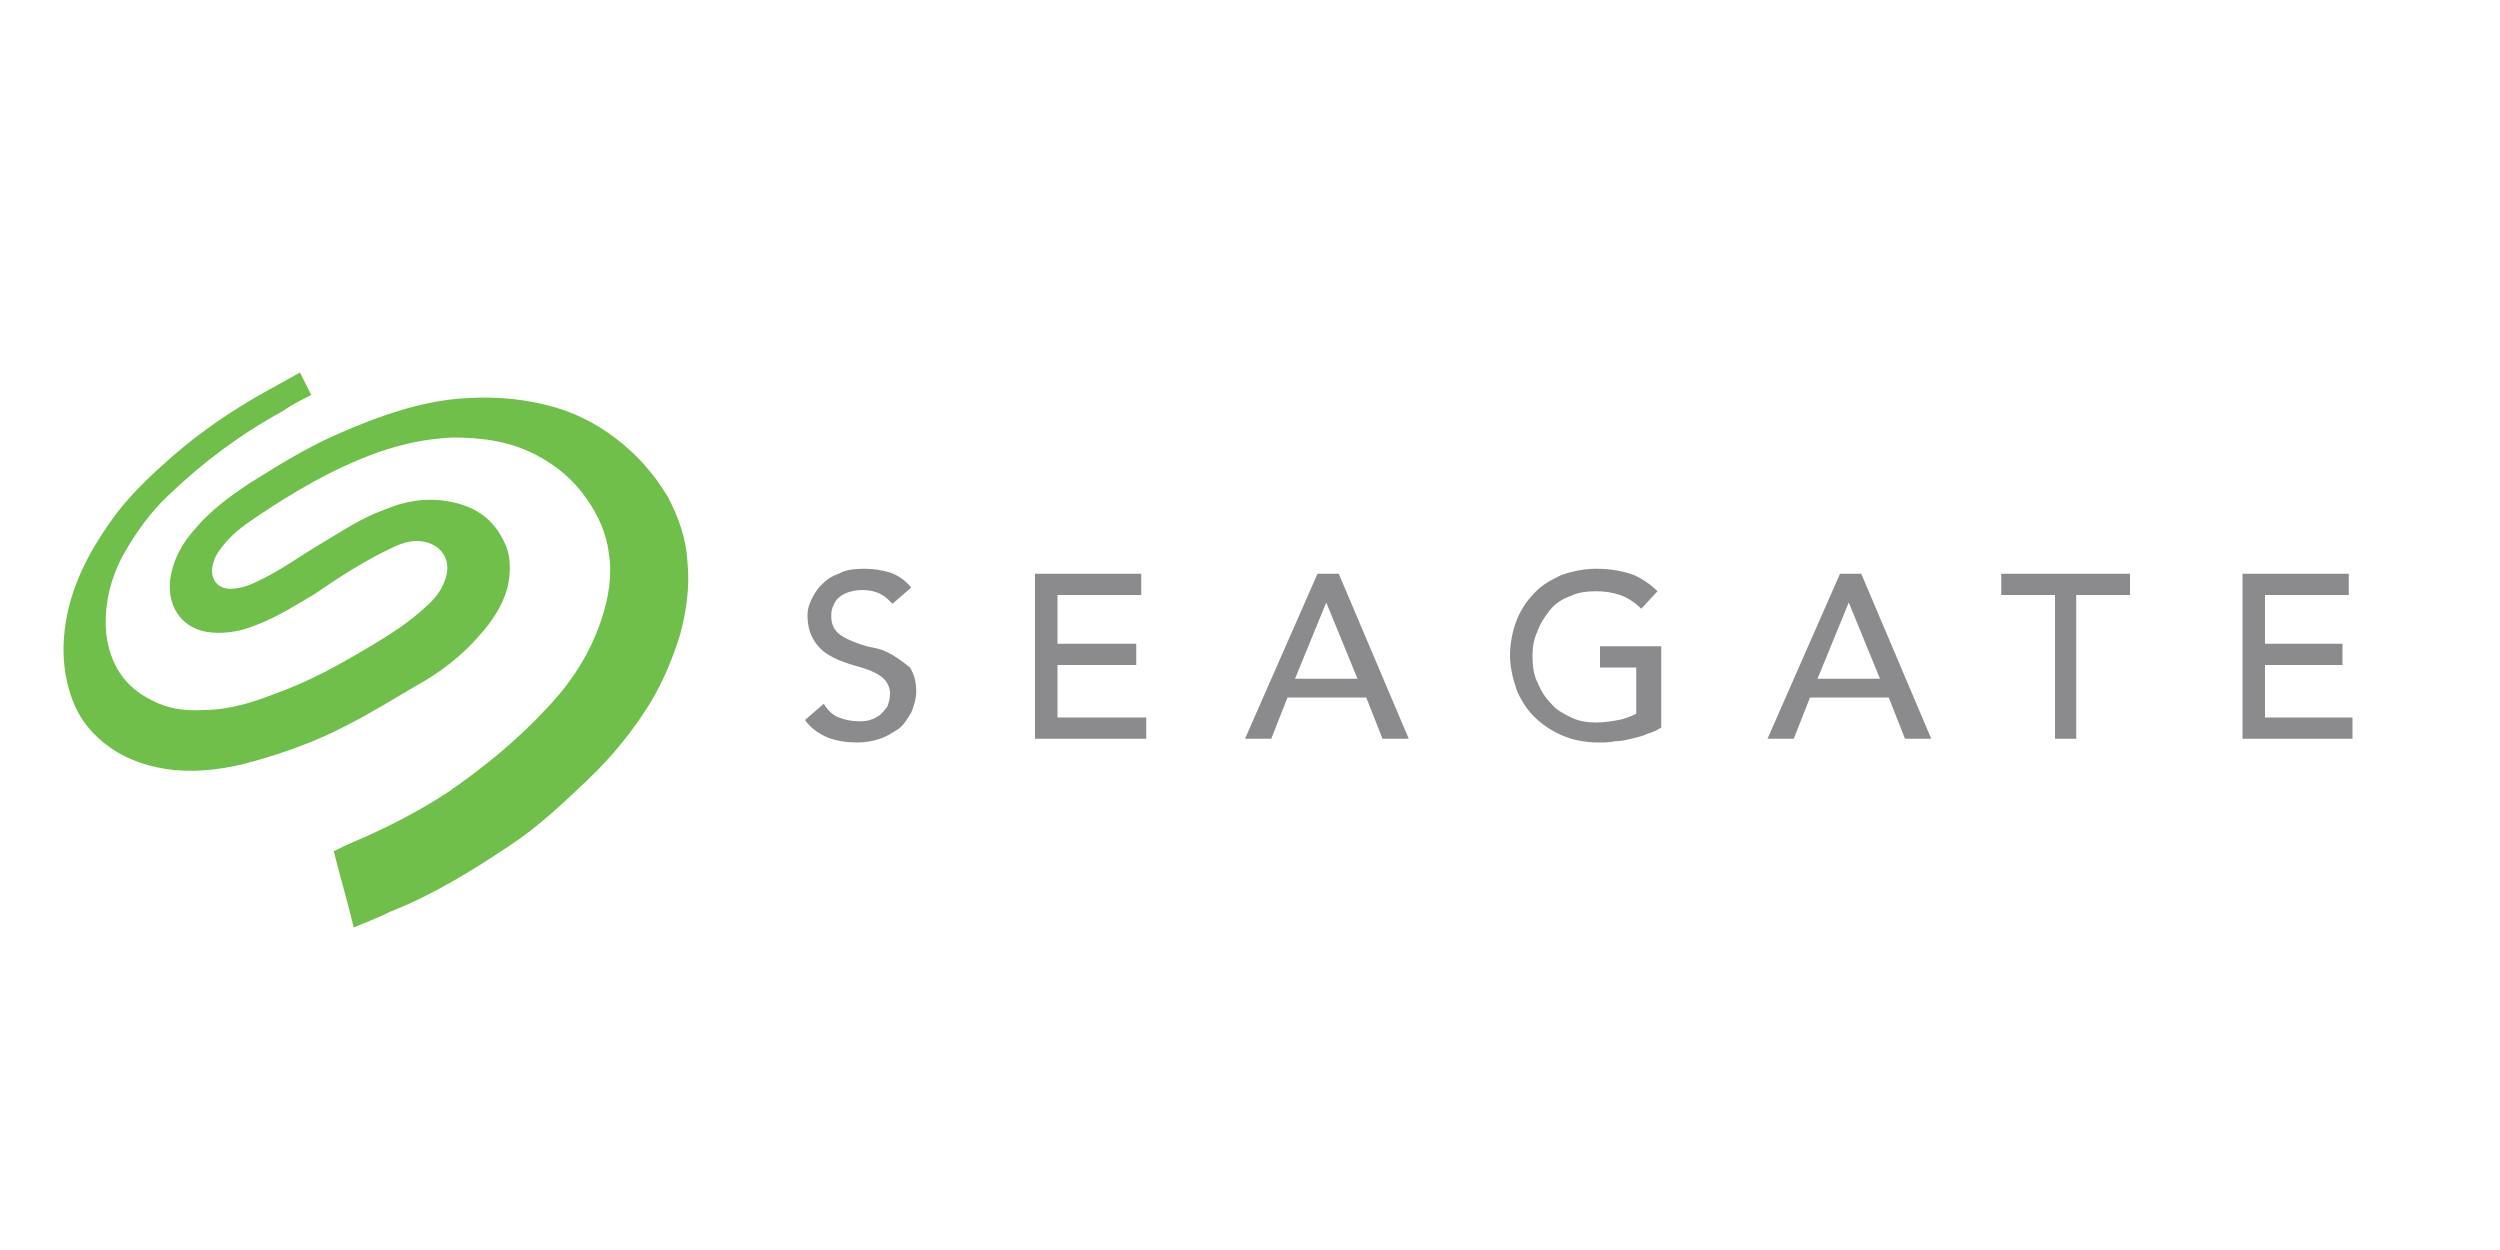
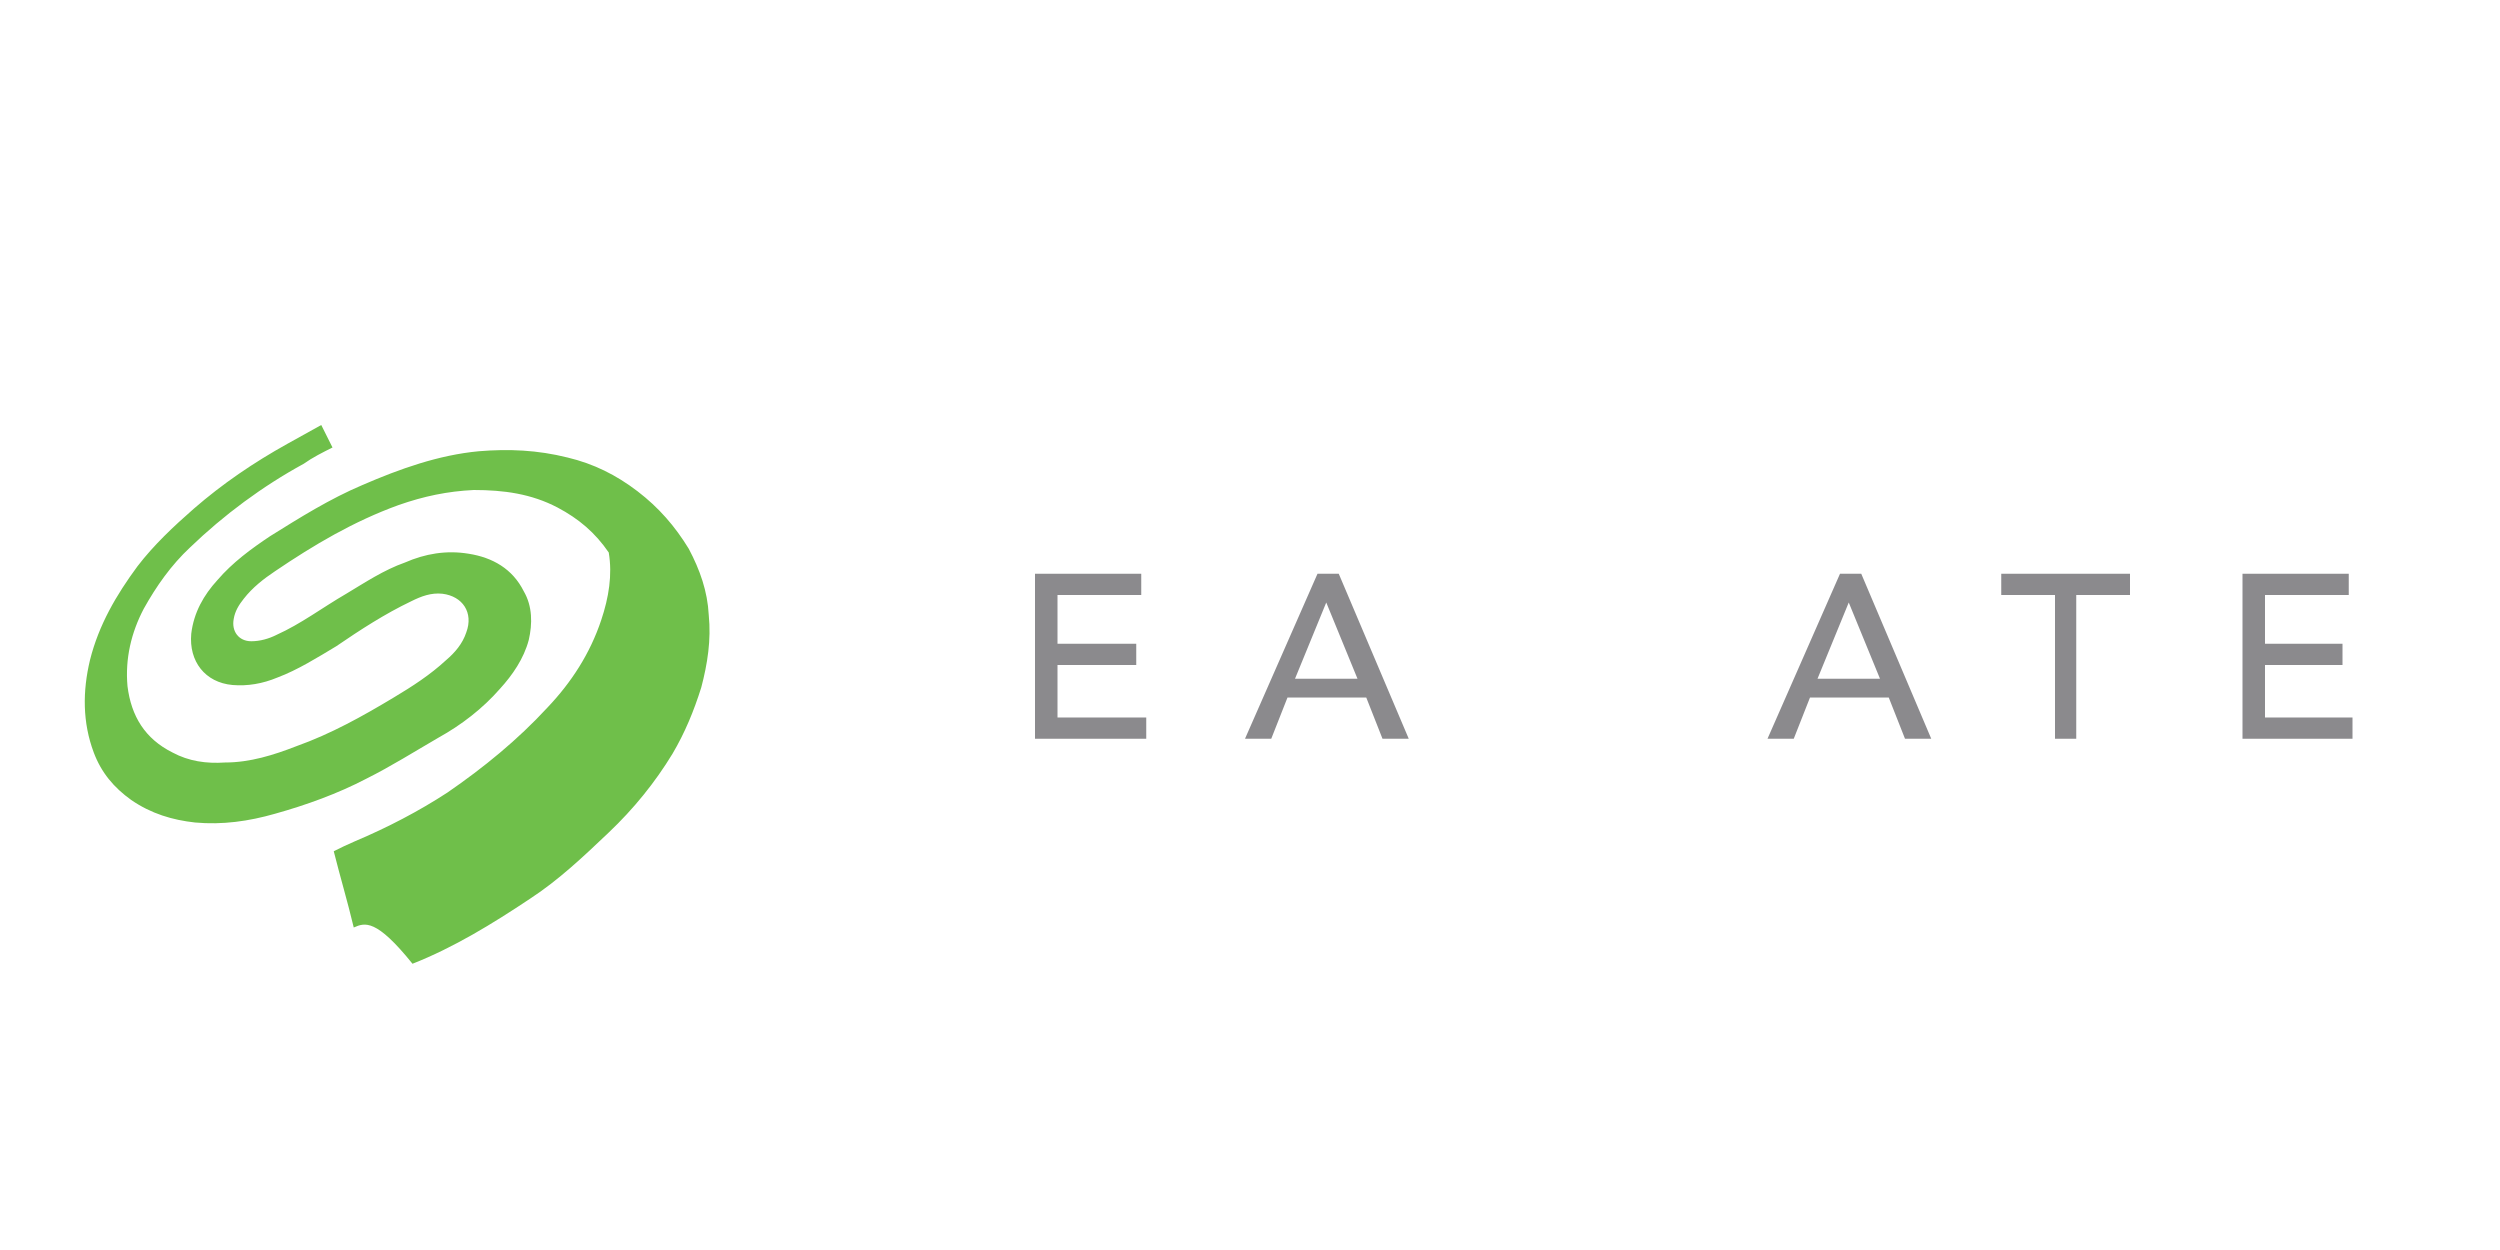
<svg xmlns="http://www.w3.org/2000/svg" version="1.1" id="Layer_1" x="0px" y="0px" viewBox="0 0 200 100" style="enable-background:new 0 0 200 100;" xml:space="preserve">
  <style type="text/css">
	.st0{fill:#8B8A8D;}
	.st1{fill-rule:evenodd;clip-rule:evenodd;fill:#6FBF4A;}
</style>
  <g>
    <g>
-       <path class="st0" d="M71.4,52.4c-0.5-0.3-1-0.5-1.6-0.6c-0.6-0.1-1.1-0.3-1.6-0.5c-0.5-0.2-0.9-0.4-1.2-0.7    c-0.3-0.3-0.5-0.7-0.5-1.3c0-0.2,0-0.4,0.1-0.7c0.1-0.2,0.2-0.5,0.4-0.7c0.2-0.2,0.5-0.4,0.8-0.5c0.3-0.1,0.7-0.2,1.2-0.2    c0.5,0,1,0.1,1.4,0.3c0.4,0.2,0.7,0.5,1,0.8l1.5-1.3c-0.5-0.6-1.1-1-1.7-1.2c-0.7-0.2-1.3-0.3-2.1-0.3c-0.8,0-1.5,0.1-2,0.4    c-0.6,0.2-1,0.5-1.4,0.9c-0.4,0.4-0.6,0.8-0.8,1.2c-0.2,0.4-0.3,0.8-0.3,1.2c0,0.9,0.2,1.5,0.5,2c0.3,0.5,0.7,0.9,1.2,1.2    c0.5,0.3,1,0.5,1.6,0.7c0.6,0.2,1.1,0.3,1.6,0.5c0.5,0.2,0.9,0.4,1.2,0.7c0.3,0.3,0.5,0.7,0.5,1.2c0,0.4-0.1,0.7-0.2,1    c-0.2,0.3-0.4,0.5-0.6,0.7c-0.3,0.2-0.5,0.3-0.8,0.4c-0.3,0.1-0.6,0.1-0.9,0.1c-0.5,0-1.1-0.1-1.6-0.3c-0.5-0.2-0.9-0.6-1.2-1.1    l-1.5,1.3c0.4,0.6,1.1,1.1,1.8,1.4c0.8,0.3,1.6,0.4,2.4,0.4c0.6,0,1.2-0.1,1.8-0.3c0.6-0.2,1-0.5,1.5-0.8c0.4-0.3,0.7-0.8,1-1.3    c0.2-0.5,0.4-1.1,0.4-1.7c0-0.8-0.2-1.4-0.5-1.9C72.3,53,71.9,52.7,71.4,52.4z" />
      <polygon class="st0" points="84.6,53.2 90.9,53.2 90.9,51.5 84.6,51.5 84.6,47.6 91.3,47.6 91.3,45.9 82.8,45.9 82.8,59.1     91.7,59.1 91.7,57.4 84.6,57.4   " />
      <path class="st0" d="M105.4,45.9l-5.8,13.2h2.1l1.3-3.3h6.3l1.3,3.3h2.1l-5.6-13.2H105.4z M103.6,54.3l2.5-6.1h0l2.5,6.1H103.6z" />
-       <path class="st0" d="M128,53.4h2.9v3.7c-0.4,0.2-0.9,0.4-1.4,0.5c-0.6,0.1-1.2,0.2-1.8,0.2c-0.7,0-1.4-0.1-2-0.4    c-0.6-0.3-1.2-0.6-1.6-1.1c-0.5-0.5-0.8-1-1.1-1.7c-0.3-0.6-0.4-1.3-0.4-2.1c0-0.7,0.1-1.4,0.4-2c0.2-0.6,0.6-1.2,1-1.7    c0.4-0.5,1-0.9,1.6-1.1c0.6-0.3,1.3-0.4,2.1-0.4c0.7,0,1.3,0.1,1.9,0.3s1.2,0.6,1.7,1.1l1.3-1.4c-0.5-0.5-1.2-1-1.9-1.3    c-0.8-0.3-1.8-0.5-3-0.5c-1,0-1.9,0.2-2.8,0.5c-0.8,0.4-1.6,0.8-2.2,1.5c-0.6,0.6-1.1,1.4-1.4,2.2c-0.3,0.8-0.5,1.8-0.5,2.7    c0,0.9,0.2,1.8,0.5,2.7c0.3,0.8,0.8,1.6,1.4,2.2c0.6,0.6,1.3,1.1,2.2,1.5c0.9,0.4,1.9,0.6,3,0.6c0.4,0,0.8,0,1.3-0.1    c0.5,0,0.9-0.1,1.3-0.2c0.4-0.1,0.9-0.2,1.3-0.4c0.4-0.1,0.8-0.3,1.1-0.5v-6.5H128V53.4z" />
      <path class="st0" d="M147.2,45.9l-5.8,13.2h2.1l1.3-3.3h6.3l1.3,3.3h2.1l-5.6-13.2H147.2z M145.4,54.3l2.5-6.1h0l2.5,6.1H145.4z" />
      <polygon class="st0" points="160.1,47.6 164.4,47.6 164.4,59.1 166.1,59.1 166.1,47.6 170.4,47.6 170.4,45.9 160.1,45.9   " />
      <polygon class="st0" points="181.2,53.2 187.4,53.2 187.4,51.5 181.2,51.5 181.2,47.6 187.9,47.6 187.9,45.9 179.4,45.9     179.4,59.1 188.2,59.1 188.2,57.4 181.2,57.4   " />
    </g>
-     <path class="st1" d="M28.3,74.2c-0.5-2.1-1.1-4.1-1.6-6.1c0.6-0.3,1-0.5,1.7-0.8c2.6-1.1,5.1-2.4,7.4-3.9c2.9-2,5.6-4.2,8-6.8   c1.9-2,3.4-4.3,4.3-7c0.6-1.8,0.9-3.6,0.6-5.4c-0.2-1.5-0.8-2.9-1.7-4.2c-1.1-1.6-2.4-2.7-4.1-3.6c-2.1-1.1-4.3-1.4-6.7-1.4   c-2.1,0.1-4,0.5-6,1.2c-3.6,1.3-6.8,3.2-9.9,5.3c-0.9,0.6-1.8,1.3-2.5,2.2c-0.4,0.5-0.7,1-0.8,1.6c-0.2,1,0.4,1.8,1.4,1.8   c0.7,0,1.4-0.2,2-0.5c2-0.9,3.7-2.2,5.6-3.3c1.5-0.9,3-1.9,4.7-2.5c1.6-0.7,3.3-1,5.1-0.7c1.9,0.3,3.5,1.2,4.4,3   c0.7,1.2,0.7,2.6,0.4,3.9c-0.4,1.5-1.3,2.8-2.3,3.9c-1.4,1.6-3.1,2.9-4.9,3.9c-1.9,1.1-3.8,2.3-5.8,3.3c-2.3,1.2-4.8,2.1-7.3,2.8   c-2.1,0.6-4.2,0.9-6.4,0.7c-1.8-0.2-3.5-0.7-5.1-1.8c-1.4-1-2.4-2.2-3-3.8c-0.9-2.4-0.9-4.9-0.3-7.4c0.7-2.8,2.1-5.2,3.8-7.5   c1.3-1.7,2.9-3.2,4.5-4.6c2.3-2,4.8-3.7,7.5-5.2c0.9-0.5,1.8-1,2.7-1.5c0.3,0.6,0.6,1.2,0.9,1.8c-0.8,0.4-1.6,0.8-2.3,1.3   c-3.3,1.8-6.4,4.1-9.1,6.7c-1.5,1.4-2.7,3.1-3.7,4.9c-1,1.9-1.5,4-1.3,6.2c0.3,2.4,1.4,4.2,3.6,5.3c1.3,0.7,2.7,0.9,4.2,0.8   c2,0,3.9-0.6,5.7-1.3c2.8-1,5.3-2.4,7.8-3.9c1.5-0.9,2.9-1.8,4.2-3c0.7-0.6,1.3-1.3,1.6-2.2c0.6-1.6-0.3-2.9-1.9-3.1   c-0.9-0.1-1.7,0.2-2.5,0.6c-2.1,1-4.1,2.3-6,3.6c-1.5,0.9-3.1,1.9-4.7,2.5c-1.2,0.5-2.4,0.7-3.6,0.6c-2.2-0.2-3.5-1.9-3.3-4.1   c0.2-1.7,1-3.1,2.1-4.3c1.2-1.4,2.7-2.5,4.2-3.5c2.4-1.5,4.8-3,7.4-4.1c3-1.3,6.1-2.4,9.3-2.7c2.4-0.2,4.7-0.1,7.1,0.5   c2.1,0.5,3.9,1.4,5.6,2.7c1.7,1.3,3,2.8,4.1,4.6c0.9,1.7,1.5,3.4,1.6,5.3c0.2,2-0.1,3.9-0.6,5.8c-0.6,1.9-1.3,3.6-2.3,5.3   c-1.4,2.3-3.1,4.4-5.1,6.3c-2,1.9-4,3.8-6.3,5.3c-3,2-6.1,3.9-9.4,5.2C30.1,73.5,29.2,73.8,28.3,74.2z" />
+     <path class="st1" d="M28.3,74.2c-0.5-2.1-1.1-4.1-1.6-6.1c0.6-0.3,1-0.5,1.7-0.8c2.6-1.1,5.1-2.4,7.4-3.9c2.9-2,5.6-4.2,8-6.8   c1.9-2,3.4-4.3,4.3-7c0.6-1.8,0.9-3.6,0.6-5.4c-1.1-1.6-2.4-2.7-4.1-3.6c-2.1-1.1-4.3-1.4-6.7-1.4   c-2.1,0.1-4,0.5-6,1.2c-3.6,1.3-6.8,3.2-9.9,5.3c-0.9,0.6-1.8,1.3-2.5,2.2c-0.4,0.5-0.7,1-0.8,1.6c-0.2,1,0.4,1.8,1.4,1.8   c0.7,0,1.4-0.2,2-0.5c2-0.9,3.7-2.2,5.6-3.3c1.5-0.9,3-1.9,4.7-2.5c1.6-0.7,3.3-1,5.1-0.7c1.9,0.3,3.5,1.2,4.4,3   c0.7,1.2,0.7,2.6,0.4,3.9c-0.4,1.5-1.3,2.8-2.3,3.9c-1.4,1.6-3.1,2.9-4.9,3.9c-1.9,1.1-3.8,2.3-5.8,3.3c-2.3,1.2-4.8,2.1-7.3,2.8   c-2.1,0.6-4.2,0.9-6.4,0.7c-1.8-0.2-3.5-0.7-5.1-1.8c-1.4-1-2.4-2.2-3-3.8c-0.9-2.4-0.9-4.9-0.3-7.4c0.7-2.8,2.1-5.2,3.8-7.5   c1.3-1.7,2.9-3.2,4.5-4.6c2.3-2,4.8-3.7,7.5-5.2c0.9-0.5,1.8-1,2.7-1.5c0.3,0.6,0.6,1.2,0.9,1.8c-0.8,0.4-1.6,0.8-2.3,1.3   c-3.3,1.8-6.4,4.1-9.1,6.7c-1.5,1.4-2.7,3.1-3.7,4.9c-1,1.9-1.5,4-1.3,6.2c0.3,2.4,1.4,4.2,3.6,5.3c1.3,0.7,2.7,0.9,4.2,0.8   c2,0,3.9-0.6,5.7-1.3c2.8-1,5.3-2.4,7.8-3.9c1.5-0.9,2.9-1.8,4.2-3c0.7-0.6,1.3-1.3,1.6-2.2c0.6-1.6-0.3-2.9-1.9-3.1   c-0.9-0.1-1.7,0.2-2.5,0.6c-2.1,1-4.1,2.3-6,3.6c-1.5,0.9-3.1,1.9-4.7,2.5c-1.2,0.5-2.4,0.7-3.6,0.6c-2.2-0.2-3.5-1.9-3.3-4.1   c0.2-1.7,1-3.1,2.1-4.3c1.2-1.4,2.7-2.5,4.2-3.5c2.4-1.5,4.8-3,7.4-4.1c3-1.3,6.1-2.4,9.3-2.7c2.4-0.2,4.7-0.1,7.1,0.5   c2.1,0.5,3.9,1.4,5.6,2.7c1.7,1.3,3,2.8,4.1,4.6c0.9,1.7,1.5,3.4,1.6,5.3c0.2,2-0.1,3.9-0.6,5.8c-0.6,1.9-1.3,3.6-2.3,5.3   c-1.4,2.3-3.1,4.4-5.1,6.3c-2,1.9-4,3.8-6.3,5.3c-3,2-6.1,3.9-9.4,5.2C30.1,73.5,29.2,73.8,28.3,74.2z" />
  </g>
</svg>